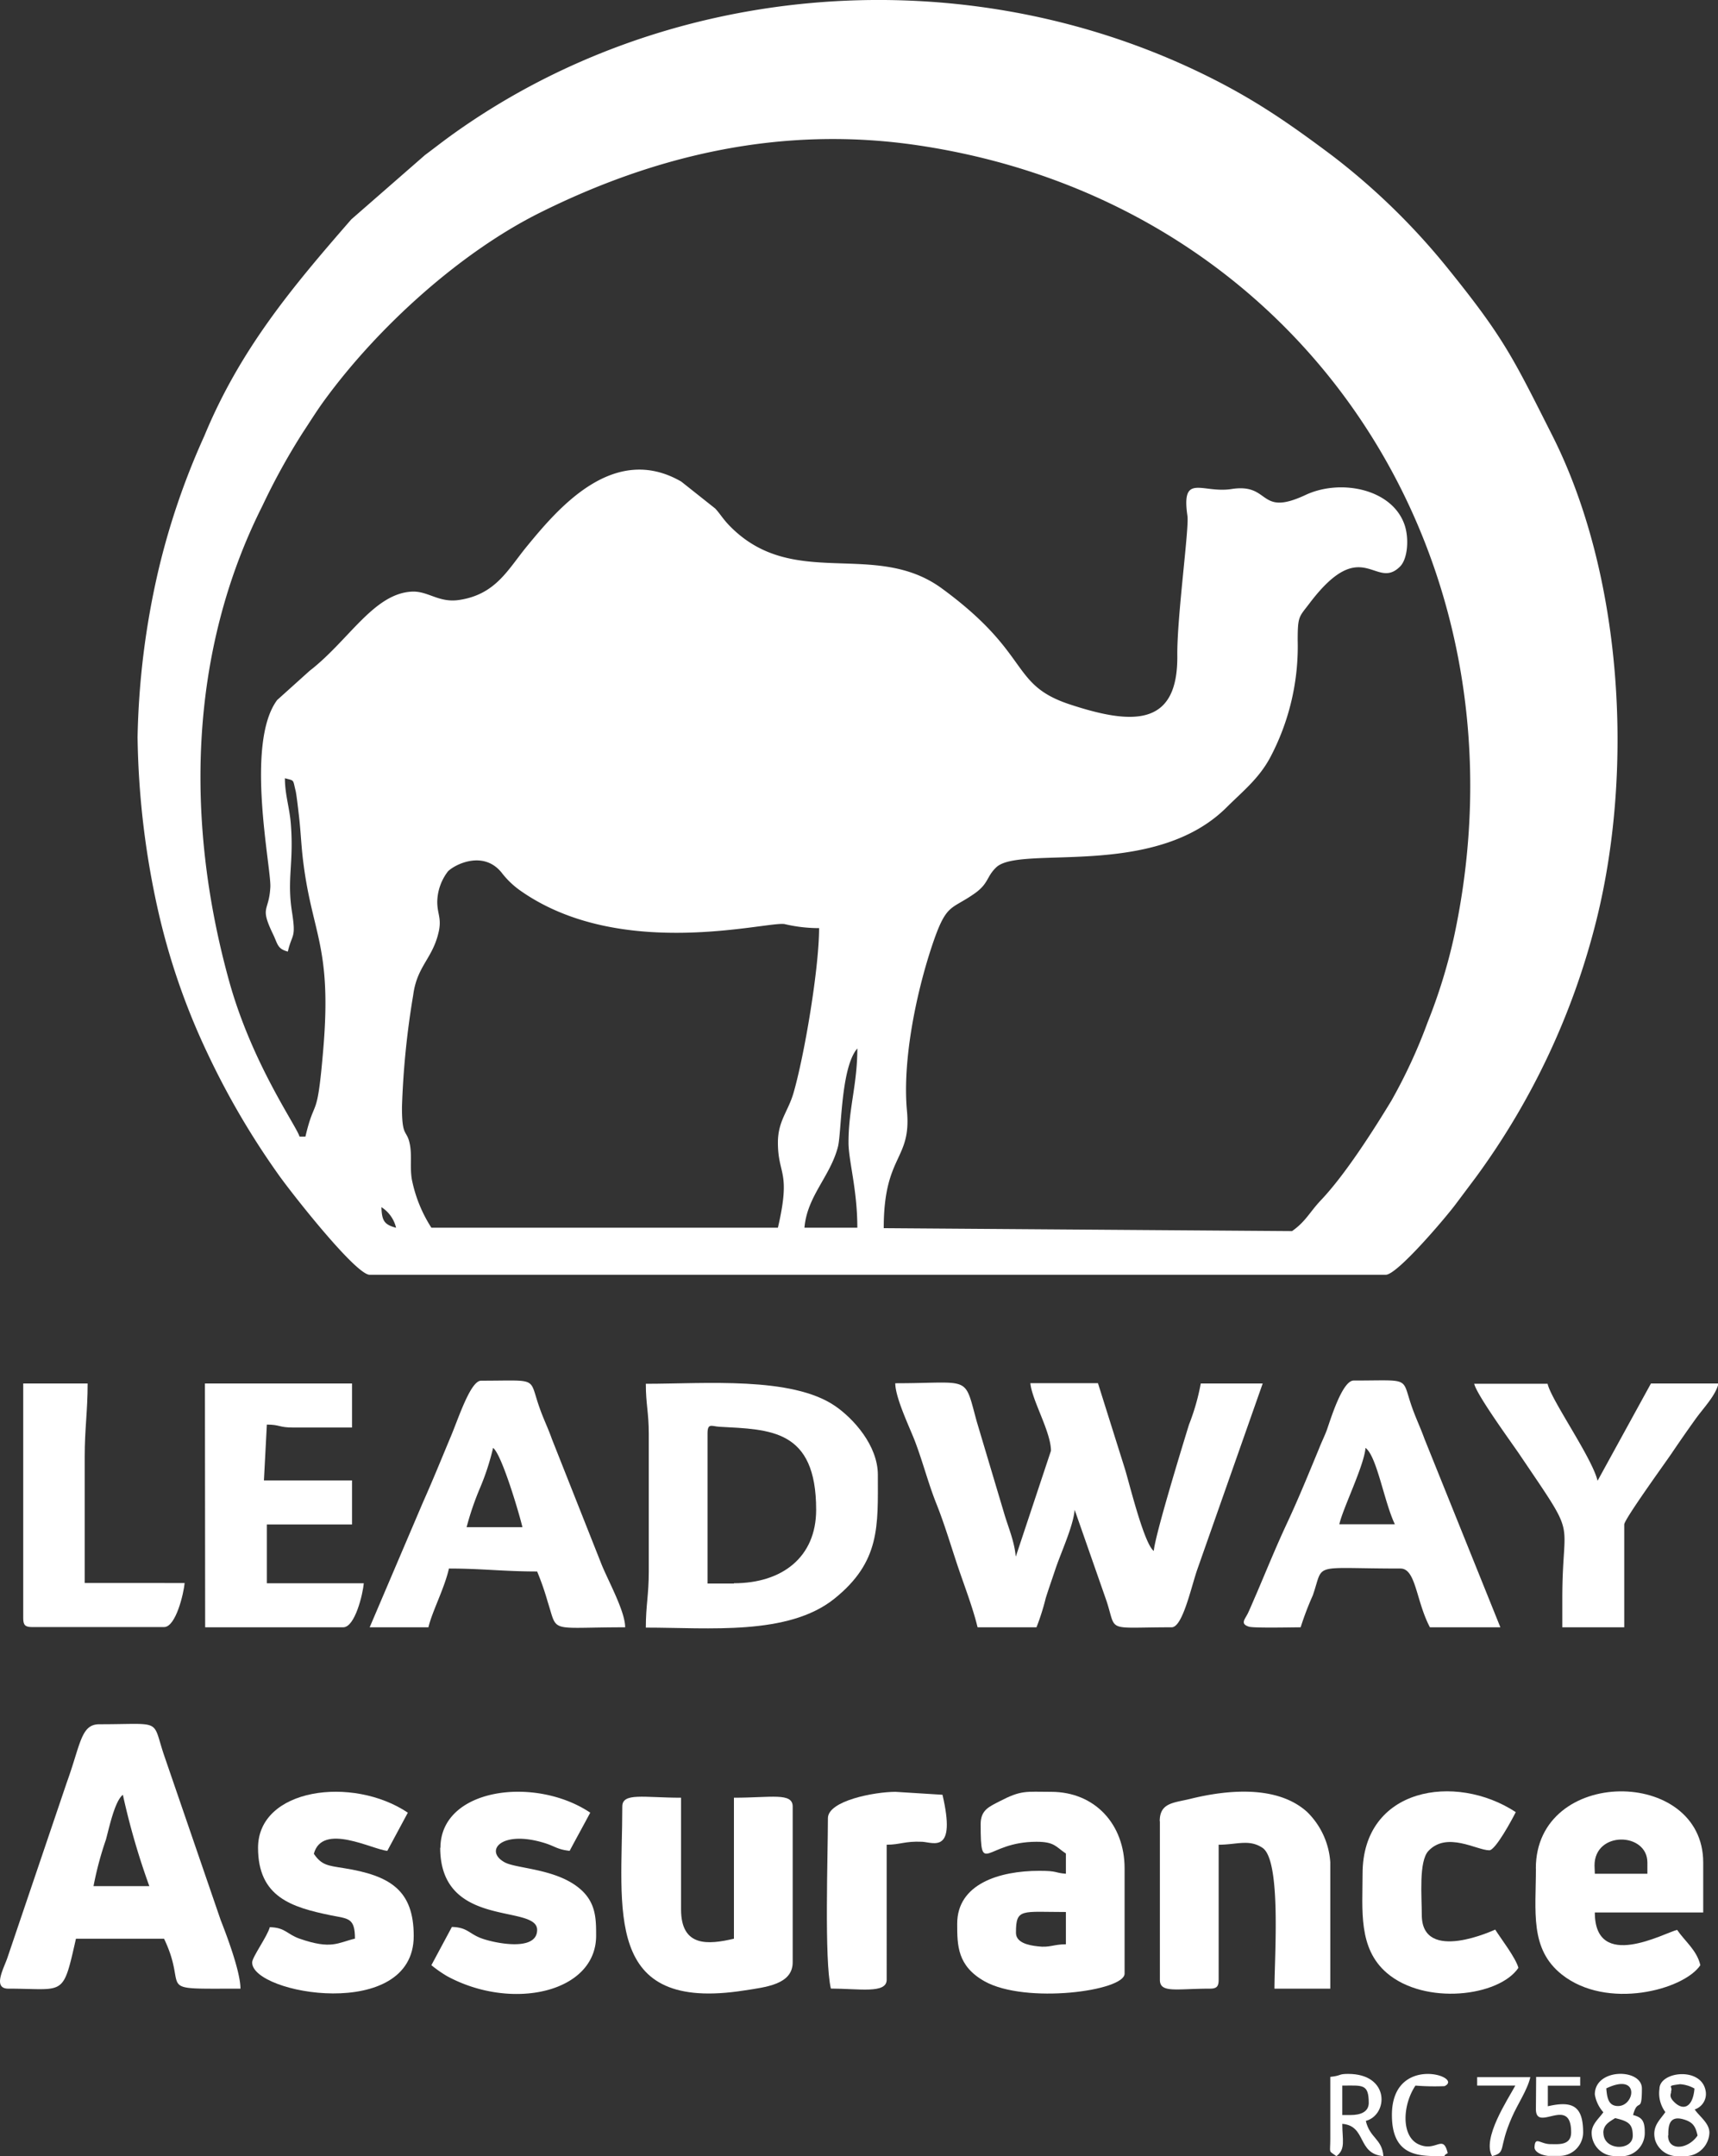
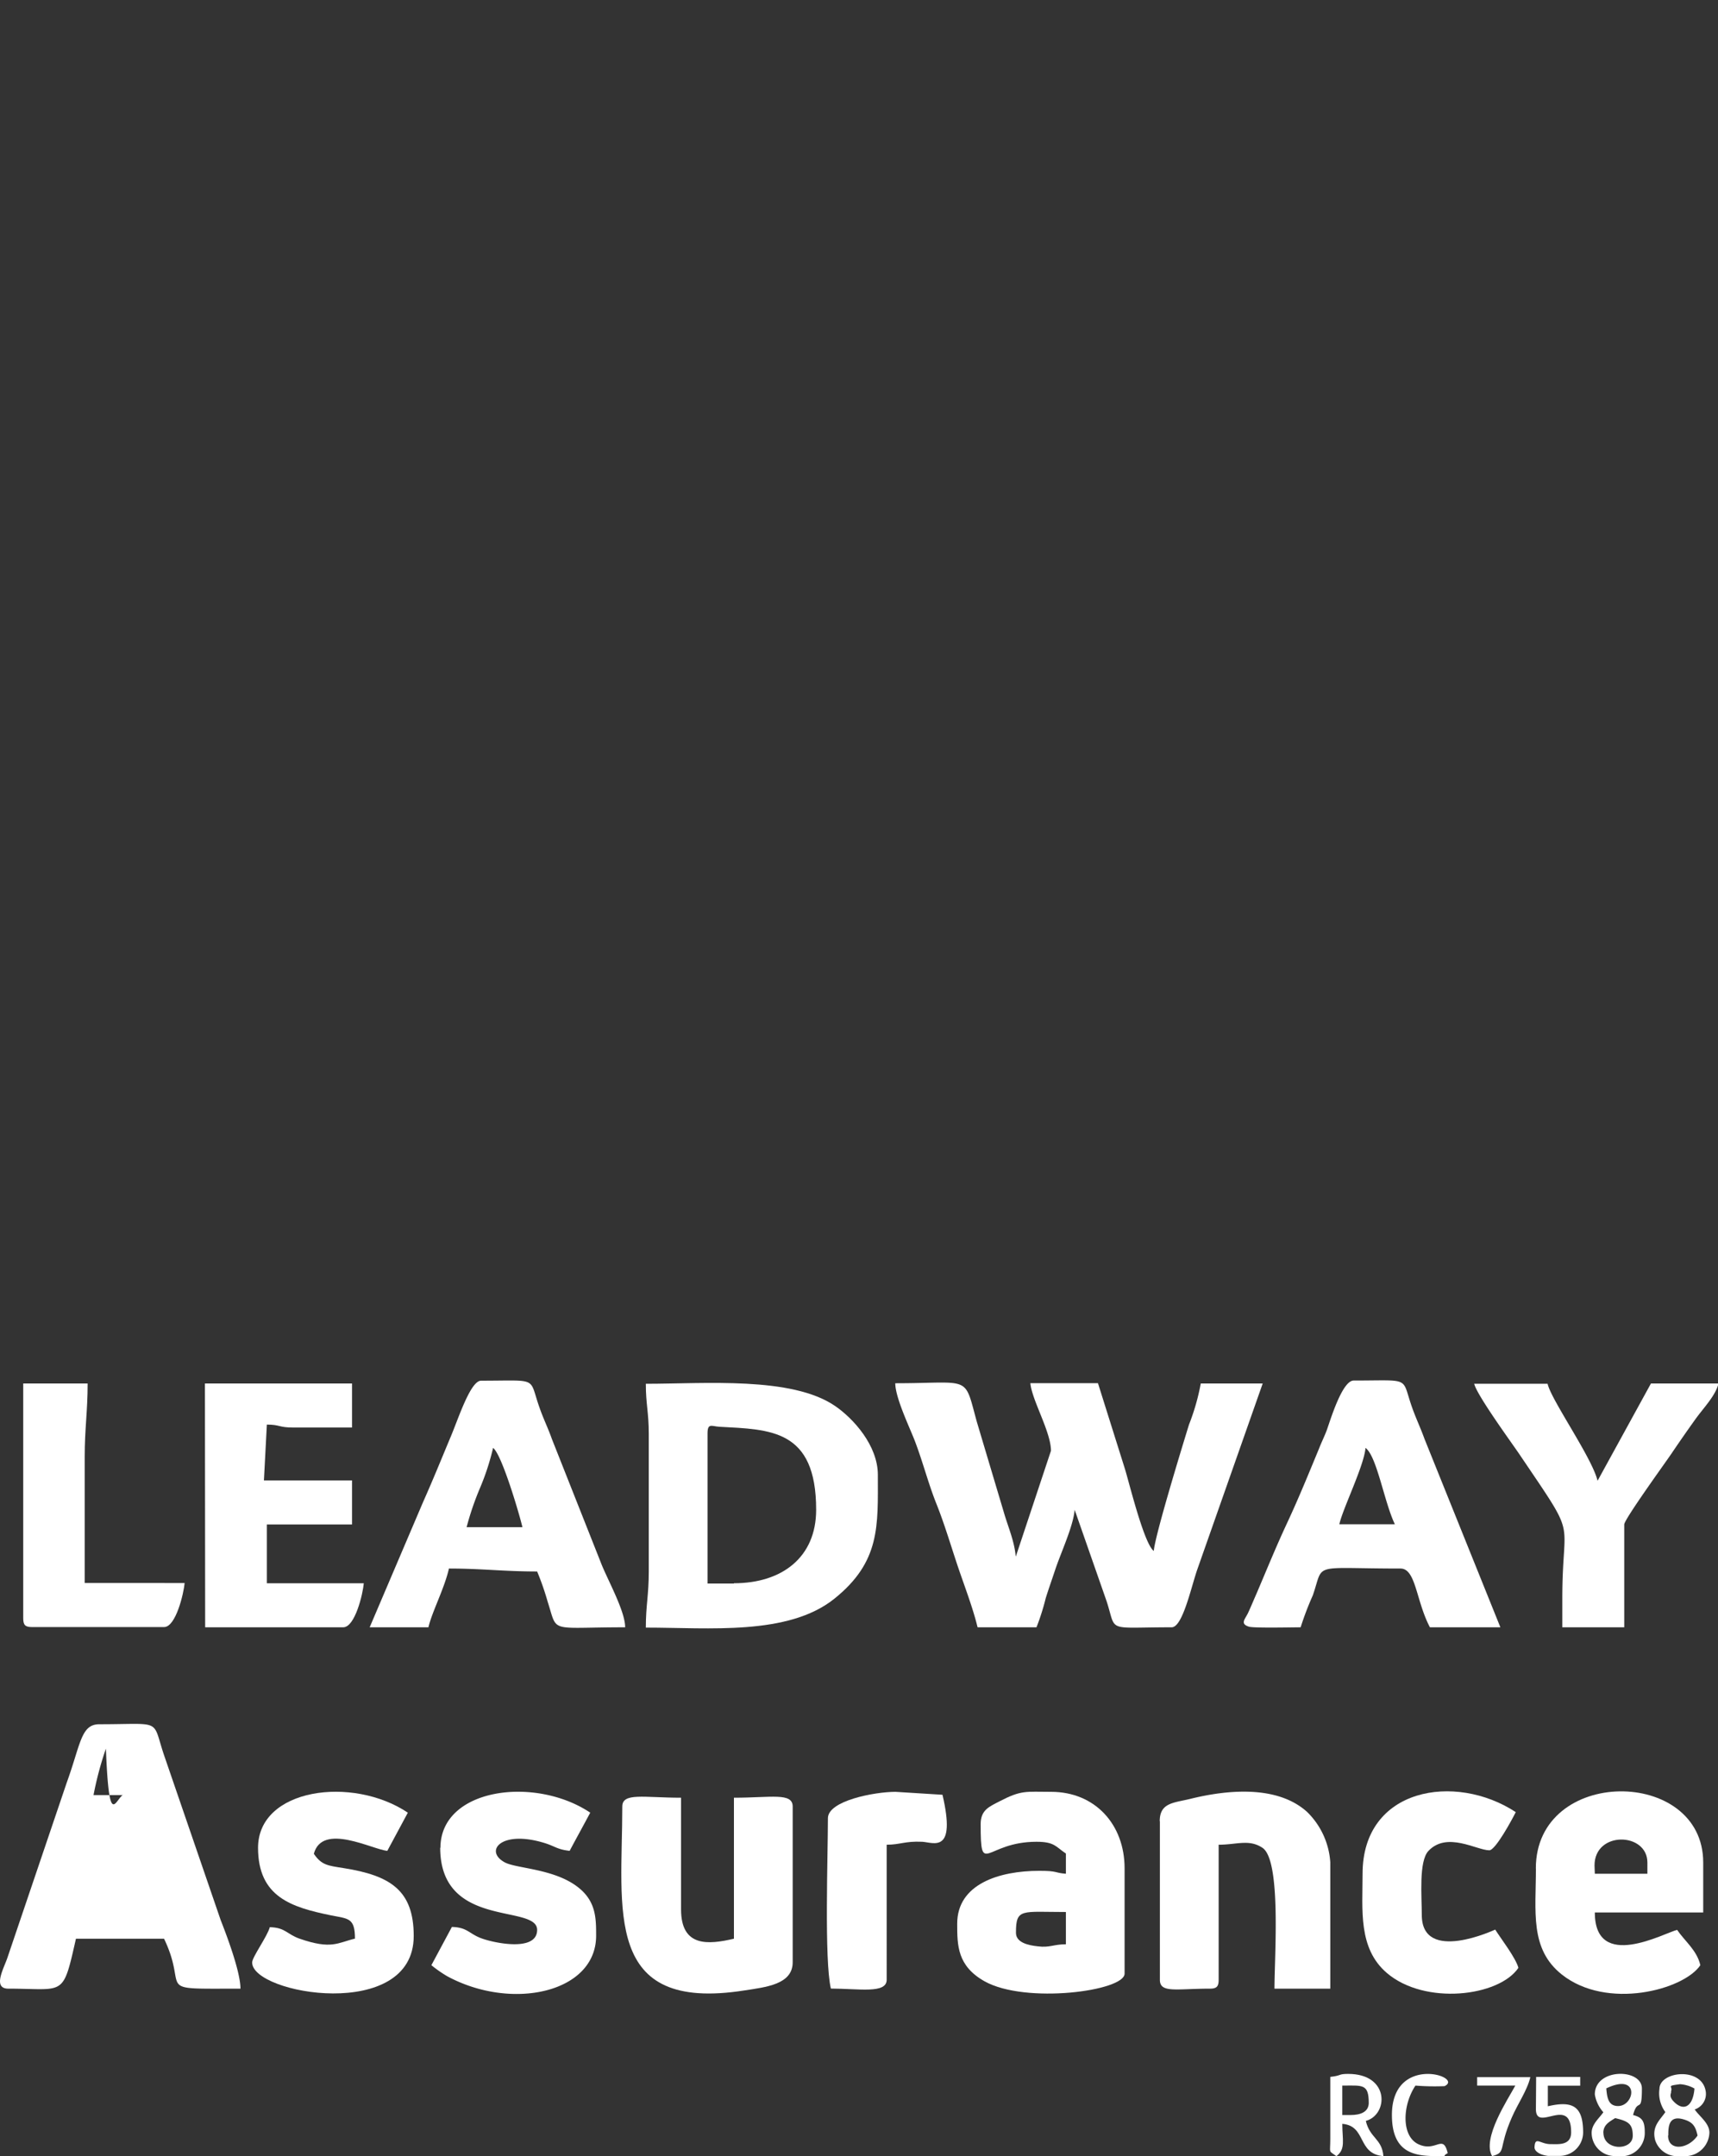
<svg xmlns="http://www.w3.org/2000/svg" viewBox="0 0 221.91 278.47">
  <rect x="0" y="0" width="221.91" height="278.47" fill="#333333" stroke="none" />
  <defs>
    <style>.cls-1{fill:#fff;fill-rule:evenodd;}</style>
  </defs>
  <g id="Layer_2" data-name="Layer 2">
    <g id="Layer_1-2" data-name="Layer 1">
-       <path class="cls-1" d="M17.77,95.2a108.46,108.46,0,0,0,2.58,22.09,88.27,88.27,0,0,0,6.4,18.64,101.67,101.67,0,0,0,9.08,15.58c1.43,2.08,10.07,13.13,11.92,13.13H179c1.49,0,7.85-7.52,9.06-9.16l2.6-3.47a94.93,94.93,0,0,0,15.59-33.35c4.86-19.73,3.22-44.66-5.74-62.41-5.1-10.09-6.21-12.57-13.59-21.7a87.45,87.45,0,0,0-14.8-14.42c-6.27-4.7-11-7.92-18.28-11.31C123-5.5,85.55-2.25,58.15,17.58c-1.21.88-2.09,1.58-3.25,2.44l-9.52,8.31c-7.63,8.76-14.35,16.75-19,28A94.56,94.56,0,0,0,20.4,73.92,103.43,103.43,0,0,0,17.77,95.2M166.89,159l-52.74-.38c0-9.55,3.6-8.73,3-15.15s1.15-15,3.18-21.15c1.92-5.79,2.41-4.7,5.58-6.94,1.8-1.28,1.5-2.13,2.74-3.33,3-3,20.38,1.59,29.79-7.78,2.1-2.09,4.19-3.73,5.65-6.48a30.67,30.67,0,0,0,3.53-15.07c0-3.23.17-3,1.58-4.87,6.78-8.92,8.46-1.5,11.64-4.68,1-1,1.18-3.63.59-5.37-1.6-4.7-8.34-6-12.85-3.85-6.11,2.84-4.4-1.59-9.51-.79-3.78.59-6.52-2.15-5.69,3.48.23,1.58-1.36,13.06-1.31,18,.1,9.14-5.63,9.06-13.9,6.33-7.83-2.59-4.87-6.46-16.55-15-8.64-6.28-19.13.31-27.32-8-.93-.95-1.13-1.41-1.9-2.28L88,62.2c-8.79-5.08-16,3.56-20,8.43-2.44,3-4,6.16-8.71,6.86-2.62.39-4-1.18-6.08-1.08-4.95.24-8.16,6.32-13.22,10.23l-4.19,3.77c-4.18,5.62-.76,21.64-.88,24.14-.17,3.29-1.42,2.43.34,6.09.63,1.3.55,1.9,1.92,2.26.55-2.38,1.08-1.63.54-5.09-.69-4.37.27-6.36-.17-11.59-.18-2-.75-3.66-.75-5.71,1.28.35,1,.11,1.39,1.65.14.65.36,2.68.4,3,.28,2.33.3,4,.59,6.24,1.16,9.25,3.69,10.88,2.58,24.05-.81,9.65-1.06,6-2.31,11.35h-.76c-.35-1.32-6.13-9.38-9.1-20.11-5.66-20.45-5.27-42.36,4.3-61.35a85.23,85.23,0,0,1,5.26-9.53c1-1.51,1.84-2.88,2.9-4.31,6.81-9.27,17.3-18.83,27.63-24C84.71,20,101,16.18,118.5,18.76c50,7.38,79.83,53.39,69.3,102.28a70.88,70.88,0,0,1-3.4,11,68.44,68.44,0,0,1-4.68,10.12c-2.34,3.86-6,9.6-9.13,12.88C169.17,156.55,168.64,157.78,166.89,159ZM56.48,116.45a6.63,6.63,0,0,1,1.39-3.92c.91-.9,4.57-2.74,6.92.17a11.09,11.09,0,0,0,2.3,2.24c13,9.27,32.06,4,34.26,4.41a19.4,19.4,0,0,0,4.45.52c0,5.18-1.89,16.43-3.32,21.34-.69,2.34-2,3.59-2,6.35,0,4.26,1.72,3.61,0,11H55.72a18,18,0,0,1-2.52-6.22c-.26-1.5,0-2.89-.22-4.32-.38-2.29-1.06-.86-1.06-5a107.64,107.64,0,0,1,1.45-14.49c.5-3.87,2.62-4.76,3.35-8.44C57,118.47,56.48,118,56.48,116.45Zm53.12,31.11c0,2.35,1.14,6.06,1.14,11h-6.83c.34-4.09,3.35-6.63,4.33-10.47.47-1.89.34-10.2,2.5-12.68C110.74,140.08,109.6,143.14,109.6,147.56Zm-60.33,8.35a4.33,4.33,0,0,1,1.89,2.66C49.68,158.17,49.32,157.72,49.27,155.91Z" />
      <path class="cls-1" d="M126.29,210.17h7.59a29.51,29.51,0,0,0,1.19-3.75c.37-1.19.77-2.31,1.23-3.69.73-2.2,2.34-5.62,2.51-7.74l4.13,11.82c1.33,4.08-.21,3.36,8.4,3.36,1.38,0,2.44-4.86,3.27-7.35l8.49-24.14h-8a28.53,28.53,0,0,1-1.52,5.31c-1,3.24-4.39,14.34-4.55,16.32-1.28-.94-3.24-9.08-3.75-10.67l-3.46-11h-8.73c.19,2.18,2.66,6.29,2.66,8.73l-4.45,13.39a1.55,1.55,0,0,1-.1.27c-.17-2-1-3.85-1.53-5.69l-3.49-11.69c-1.7-6.17-.64-5-10.54-5,0,1.94,2,6,2.6,7.64,1,2.67,1.69,5.37,2.71,7.92s1.81,5.22,2.71,7.92c.8,2.4,2,5.49,2.6,8" />
      <path class="cls-1" d="M83.8,185.13V203c0,3-.38,4.32-.38,7.21,8.15,0,18.38,1.06,24.35-3.73s5.62-9.43,5.62-16c0-3.78-3.14-7.26-5.52-8.89-5.6-3.85-16.83-2.87-24.45-2.87,0,2.65.38,3.7.38,6.45m11,19.35H91.39V185.13c0-1.38.54-.92,1.52-.86,6.57.36,12.51.28,12.51,10.72C105.42,201.14,101,204.48,94.8,204.48Z" />
-       <path class="cls-1" d="M1.08,256.84c7.33,0,7,1.19,8.73-6.45H21.19c3.31,6.9-1.71,6.45,9.87,6.45,0-2.19-1.79-6.91-2.55-8.84l-7.37-21.46c-1.52-4.61-.16-3.85-8.3-3.85-2.4,0-2.41,2.55-4.22,7.54L.94,252.9c-.45,1.32-1.94,3.94.14,3.94m14.8-25a93,93,0,0,0,3.41,11.76H12.08a43.1,43.1,0,0,1,1.6-6C14.08,236.15,14.82,232.58,15.88,231.8Z" />
+       <path class="cls-1" d="M1.08,256.84c7.33,0,7,1.19,8.73-6.45H21.19c3.31,6.9-1.71,6.45,9.87,6.45,0-2.19-1.79-6.91-2.55-8.84l-7.37-21.46c-1.52-4.61-.16-3.85-8.3-3.85-2.4,0-2.41,2.55-4.22,7.54L.94,252.9c-.45,1.32-1.94,3.94.14,3.94m14.8-25H12.08a43.1,43.1,0,0,1,1.6-6C14.08,236.15,14.82,232.58,15.88,231.8Z" />
      <path class="cls-1" d="M168,210.17a39.38,39.38,0,0,1,1.57-4.12c1.51-4.33-.39-3.47,11.33-3.47,2,0,2,4.19,3.8,7.59h9.1L184,185.84c-.53-1.47-1.09-2.61-1.61-4.08-1.42-4,0-3.46-7.54-3.46-1.48,0-3,5.08-3.47,6.4-.3.81-.69,1.57-1,2.38-1.33,3.21-2.62,6.39-4.1,9.56s-2.62,6-4,9.23c-.39.88-.68,1.6-1.06,2.42s-1.1,1.42.1,1.8c.63.2,5.71.08,6.78.08M176.38,187c1.47,1.08,2.4,6.95,3.79,9.86H173C173.44,194.84,176.19,189.32,176.38,187Z" />
      <path class="cls-1" d="M47.75,210.17h7.59c.46-2,2.06-5,2.65-7.59,4.23,0,7.07.38,11.39.38a35.29,35.29,0,0,1,1.37,3.94c1.33,4.1,0,3.27,10,3.27,0-2-2.05-5.73-3-8l-6.46-16.31c-.52-1.47-1.1-2.61-1.61-4.08-1.42-4,0-3.46-7.54-3.46-1.4,0-3,5.11-4,7.42-1.21,2.9-2.23,5.42-3.5,8.27ZM63.69,187c1.12.82,3.4,8.55,3.79,10.24H60.27A37.26,37.26,0,0,1,62,192.18,31.74,31.74,0,0,0,63.69,187Z" />
      <path class="cls-1" d="M26.5,210.17H44.33c1.54,0,2.55-4.36,2.66-5.69H34.47v-7.59h11V191.2H34.09l.38-7.21c1.72,0,1.51.38,3.41.38h7.59v-5.69h-19Z" />
      <path class="cls-1" d="M198.39,241.29c0,5.6-.82,10.41,3.34,13.72,5.82,4.63,15.75,2,17.9-1.2-.45-1.94-2-3.09-3-4.56C215,249.63,206,254.66,206,247h14v-6.45c0-12.35-21.62-12.41-21.62.76m7.58-.38c0-4.49,6.83-4.31,6.83-.38V242H206Z" />
      <path class="cls-1" d="M126.67,235.59c0,6.95.58,2.28,7.21,2.28,2.35,0,2.48.64,3.8,1.52V242c-1.54-.12-1-.38-3.42-.38-5.23,0-10.62,1.72-10.62,6.83,0,2.79,0,5.46,3.55,7.45,5.3,2.95,18.07,1.25,18.07-1V241.29c0-5.67-3.83-9.87-9.48-9.87-3.31,0-3.82-.26-6.72,1.25-1.28.67-2.39,1.09-2.39,2.92m4.56,14c0-3.16.72-2.65,6.45-2.65v4.17c-1.63,0-2.1.47-3.65.26C132.79,251.24,131.23,250.88,131.23,249.63Z" />
      <path class="cls-1" d="M80.38,233.32c0,13.31-2.58,26.63,15.78,23.75,2.75-.43,6.23-.76,6.23-3.64V233.32c0-1.84-2.76-1.14-7.59-1.14v18.21c-3.34.78-6.83,1.1-6.83-3.79V232.18c-4.83,0-7.59-.7-7.59,1.14" />
      <path class="cls-1" d="M149.82,235.21V255.7c0,1.75,2.13,1.14,6.45,1.14.87,0,1.14-.26,1.14-1.14V238.25c2.35,0,3.93-.75,5.66.4,2.45,1.63,1.55,14,1.55,18.19h7.21V240.53a10,10,0,0,0-3-6.52c-3.88-3.5-10.36-2.85-15.09-1.68-2.13.52-3.94.48-3.94,2.88" />
      <path class="cls-1" d="M201.8,206.38v3.79h8V196.89c0-.66,5.32-8,6.07-9.11,1-1.48,2-2.92,3.11-4.47s2.58-3,3-4.63h-8.73L206.49,191a2.36,2.36,0,0,1-.14.24c-.68-2.93-6-10.45-6.45-12.52h-9.48c.33,1.43,4.66,7.38,5.77,9,7.81,11.57,5.61,7.67,5.61,18.68" />
      <path class="cls-1" d="M33.33,238.63c0,6.38,4.32,7.7,9.46,8.75,2.19.44,3.06.29,3.06,3-2.23.52-3,1.45-7.17,0-1.67-.6-1.82-1.43-3.83-1.48-.32,1.2-2.28,3.86-2.28,4.56,0,4.11,20.87,7.69,20.87-3.42,0-5.89-3-7.81-9.06-8.77-2-.32-2.84-.36-3.84-1.85,1.09-4.07,7.58-.54,9.49-.38l2.65-4.93c-7.14-4.79-19.35-3.17-19.35,4.55" />
      <path class="cls-1" d="M56.86,238.63c0,10.54,12.52,7.24,12.52,10.62,0,2.87-5.53,1.7-7.17,1.1s-1.82-1.43-3.84-1.48l-2.65,4.94a16.52,16.52,0,0,0,2,1.4C66.06,259.76,77,257.39,77,250c0-2.18,0-4.35-2.2-6.15-3.07-2.52-8.08-2.5-9.6-3.32-2.71-1.47-.46-4.24,5.17-2.49,1.32.41,1.62.83,3.21,1,.9-1.69,1.75-3.22,2.66-4.93-7.15-4.79-19.35-3.17-19.35,4.55" />
      <path class="cls-1" d="M3,209c0,.88.26,1.14,1.13,1.14H21.19c1.53,0,2.54-4.36,2.66-5.69H10.94V188.16c0-3.69.38-5.85.38-9.48H3Z" />
      <path class="cls-1" d="M176,242c0,4.67-.59,9.62,3.13,12.81,4.91,4.21,14.49,3.06,17-.66-.35-1.3-2.26-3.77-3-4.94,0,0-9.48,4.46-9.48-1.89,0-2.37-.41-6.9.85-8.26,2.39-2.56,6.26-.09,7.87-.09.81,0,3-4.09,3.42-4.93C188,228.92,176,230.87,176,242" />
      <path class="cls-1" d="M106.94,234.83c0,4.74-.48,18.31.38,22,3.63,0,7.21.7,7.21-1.14V238.25c1.74,0,2.33-.48,4.58-.38,1.44.07,4.43,1.65,2.63-6.07l-6.07-.38c-2.69,0-8.73,1.14-8.73,3.41" />
      <path class="cls-1" d="M215.84,270.12c.29-.72-.73-.7,1.17-.94a4.35,4.35,0,0,1,1.86.56c-.2,2.47-1.5,3-2.77,1.58-.6-.68-.16-1-.26-1.2m2,8.35h-1.42a3,3,0,0,1-2.64-2.11c-.43-1.76.64-2.55,1.33-3.58a4.06,4.06,0,0,1-.76-3c0-2.23,5.29-2.87,5.94.15a2.11,2.11,0,0,1-1.39,2.51c.61.91,1.9,1.76,1.9,3A3.14,3.14,0,0,1,217.81,278.47Zm-2.35-2.66c0-1.05,0-2.68,2-2.08,1.21.36,1.52.93,1.78,2.08C218.05,277.61,215.46,277.86,215.46,275.81Z" />
      <path class="cls-1" d="M209,272c-1.26,0-1.42-1.09-1.52-2.28,4.37-2.09,3.7,2.28,1.52,2.28m.75,6.45h-1.42a3,3,0,0,1-2.74-3c0-1.12,1-1.89,1.51-2.65A4.53,4.53,0,0,1,206,270.5c0-3.42,6.08-3.39,6.08-.76,0,3.4-.52,1.07-1.14,3.42,1.16.31,1.51.74,1.51,2.27A3,3,0,0,1,209.76,278.47Zm-2.65-3c0-1.07.87-1.46,1.52-1.89,1.68.39,2.28.73,2.28,2.27C210.91,277.81,207.11,277.82,207.11,275.43Z" />
      <path class="cls-1" d="M171.83,268.23l0,8c0,2-.28,1.46.79,2.24,1.22-.89.76-2.1.76-4.17,3.16.26,1.88,3.88,5.31,4.17-.18-2.26-1.75-2.31-2.27-4.55,2.91-.78,3.13-6.07-2.28-6.07-1.31,0-.81.22-2.27.38m2.65,4.93h-1.14v-3.8c2.61,0,3.42-.28,3.42,2.28C176.76,272.81,175.65,273.16,174.48,273.16Z" />
      <path class="cls-1" d="M198.39,272.4c0,3.1,4.55-1.85,4.55,3,0,1.73-1.68,1.52-2.66,1.52-1.34,0-2-1.08-2.07.41,0,.55.76,1,1.75,1.11h1.53a3.05,3.05,0,0,0,3-3c0-3.39-1.3-4.17-4.56-3.41v-2.66h4.18v-1.13h-5.69Z" />
      <path class="cls-1" d="M179.79,273.16c0,5.09,3.15,5.3,5.94,5.31h.87s-.12-.12.4-.38c-.61-2.56-1.47-.11-3.75-1.14s-2.11-5.06-.42-7.59a31.69,31.69,0,0,0,3.76.07c2.61-1.23-6.8-4.2-6.8,3.73" />
      <path class="cls-1" d="M190.8,269.36h4.93c-1,1.85-4.32,6.82-3,9.11,1.9-.51.74-.89,2.55-5,.74-1.72,2-3.51,2.39-5.2H190.8Z" />
    </g>
  </g>
</svg>